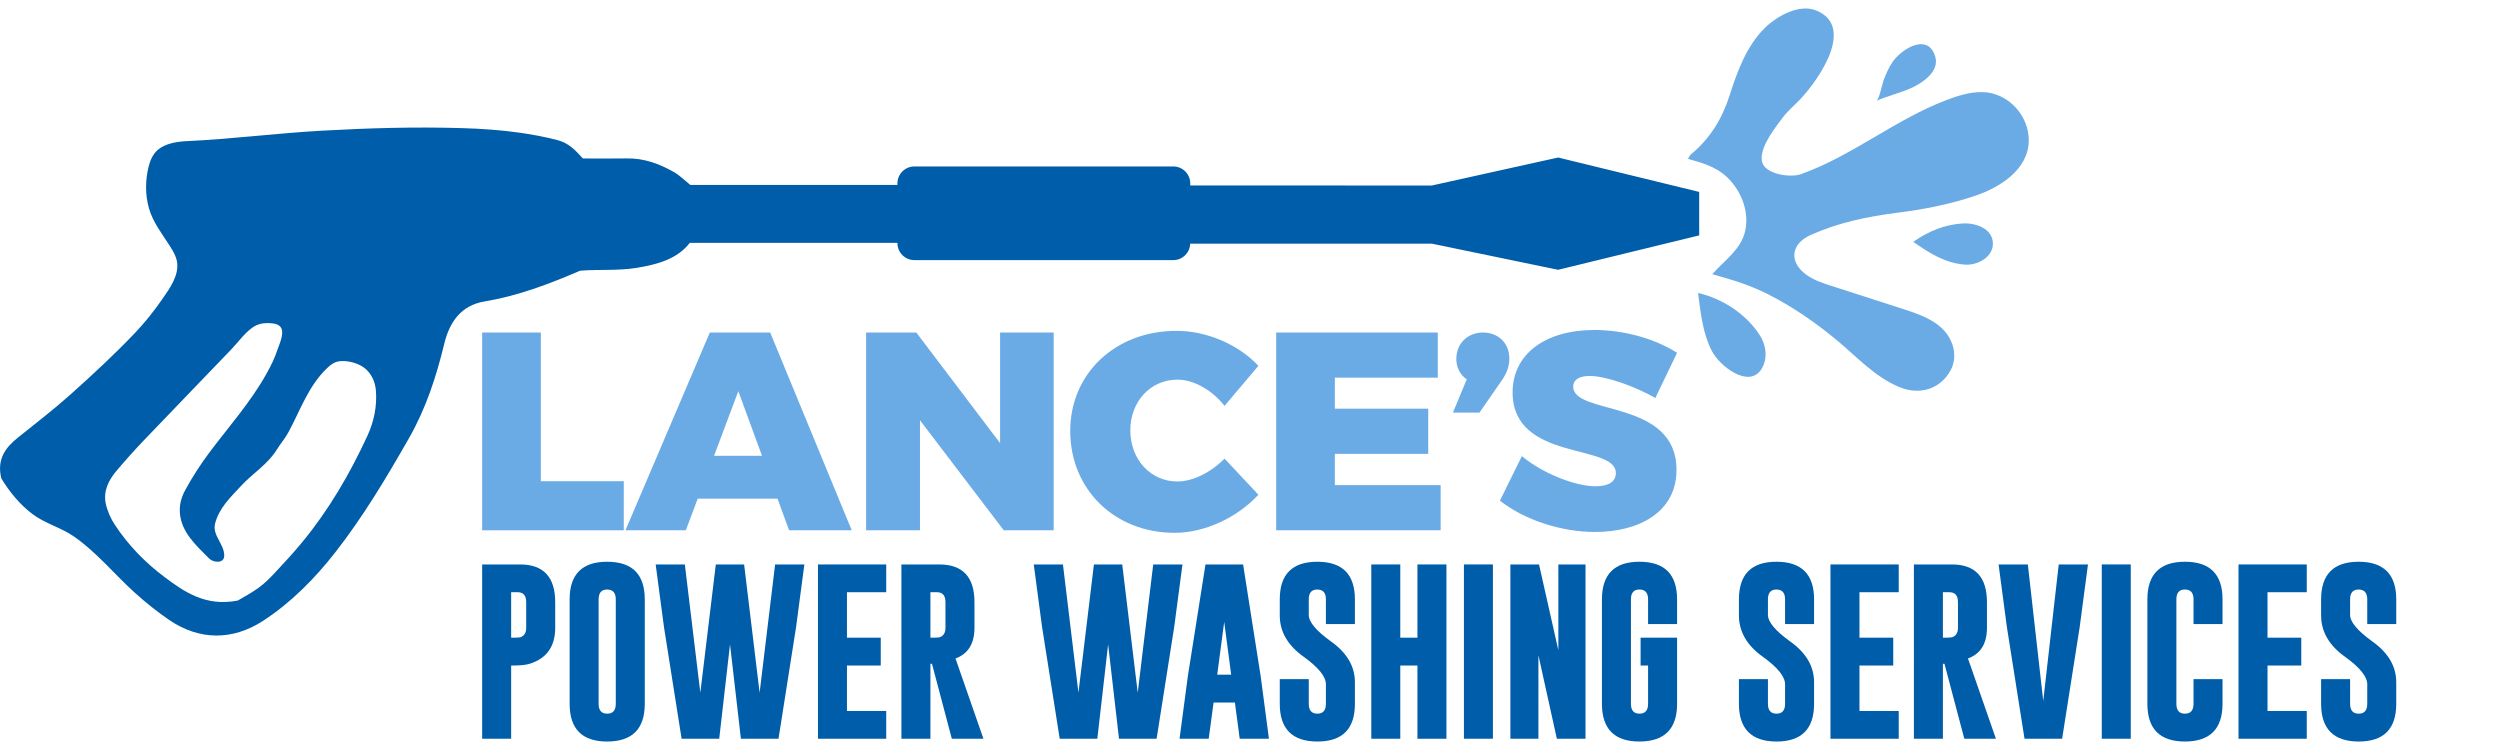
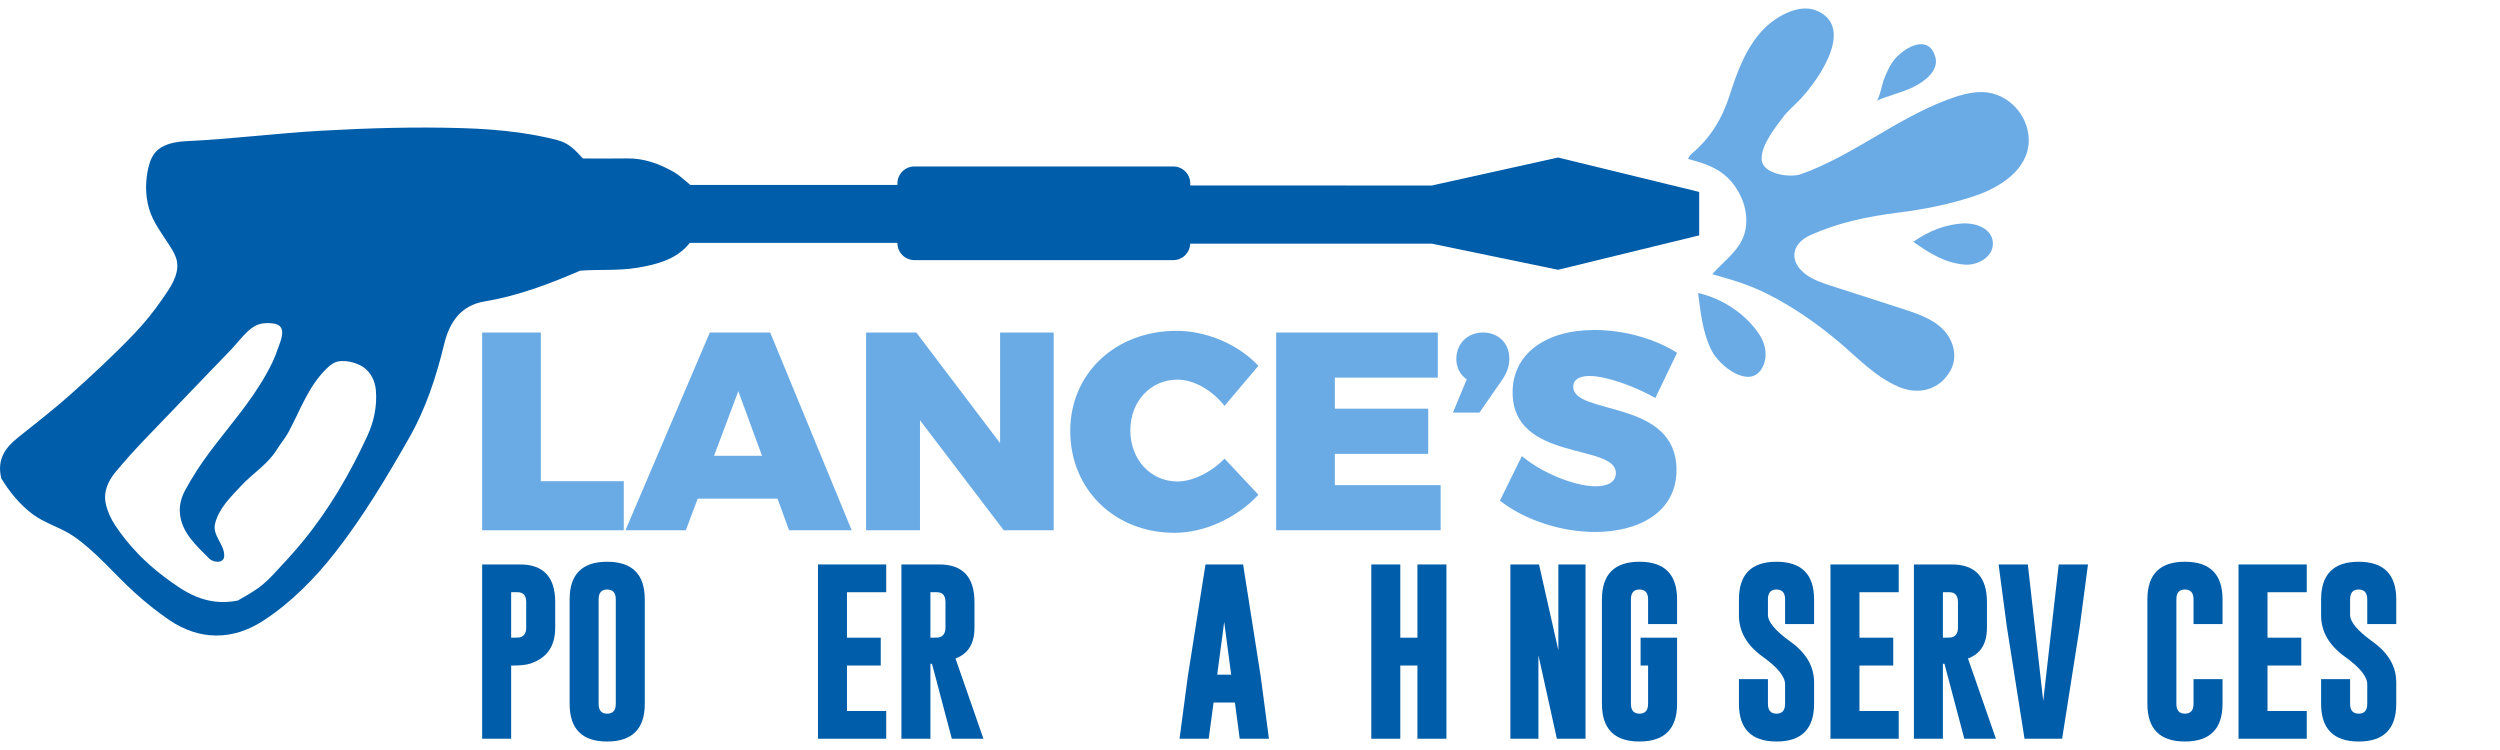
<svg xmlns="http://www.w3.org/2000/svg" clip-rule="evenodd" fill-rule="evenodd" stroke-linejoin="round" stroke-miterlimit="2" viewBox="0 0 1000 300">
  <path d="m0 0h1000v300h-1000z" fill="none" />
  <g fill-rule="nonzero">
    <path d="m0 4.964c-1.119 1.824-3.779-.248-4.476-1.632-.801-1.593-.975-3.314-1.215-5.156 2.167.48 4.354 1.915 5.545 3.81.464.738.665 1.716.351 2.55-.06.161-.129.303-.205.428" fill="#6aabe5" transform="matrix(4.468 0 0 4.468 704.651 125.35)" />
    <path d="m3.439-3.79c-1.046 1.45-1.577 2.849-1.709 4.348-.099 1.124.363 2.71 1.709 2.779 1.258.064 2.036-1.359 1.97-2.467-.104-1.709-.905-3.113-1.97-4.66" fill="#6aabe5" transform="matrix(-.07 4.468 4.468 .07 782.487 81.625)" />
    <path d="m0-4.307c.278.17.506.482.646.979.347 1.243-1.009 2.222-1.966 2.69-1.061.518-2.235.753-3.309 1.238.241-.109.519-1.506.623-1.787.216-.576.456-1.148.799-1.661.61-.913 2.225-2.059 3.207-1.459" fill="#6aabe5" transform="matrix(4.468 0 0 4.468 771.251 37.664)" />
    <path d="m0 6.396c2.499-1.127 5.146-1.672 7.825-2.008 2.316-.29 4.742-.765 6.96-1.524 2.207-.755 4.749-2.346 4.767-4.945.014-2.23-1.843-4.256-4.09-4.326-1.122-.034-2.22.309-3.27.708-4.604 1.748-8.435 4.999-13.044 6.642-.955.341-3.393.005-3.504-1.271-.116-1.324 1.326-3.052 2.074-4.05.305-.337.64-.676 1.013-1.026 1.564-1.467 5.552-6.759 1.805-8.307-1.534-.634-3.527.502-4.598 1.545-1.629 1.588-2.484 3.9-3.158 6.022-.672 2.117-1.758 3.897-3.468 5.305-.104.086-.156.234-.27.412 1.569.433 2.861.808 3.942 2.109.983 1.184 1.517 2.806 1.183 4.334-.366 1.676-1.878 2.647-2.948 3.875.905.273 1.821.511 2.709.829.795.283 1.579.612 2.33.994 2.188 1.113 4.253 2.544 6.138 4.113 1.769 1.472 3.37 3.249 5.531 4.158 1.794.756 3.693.263 4.649-1.527.36-.674.392-1.498.153-2.224-.668-2.036-2.836-2.71-4.666-3.3-2.063-.666-4.126-1.332-6.19-1.998-.79-.255-1.595-.518-2.262-1.012-1.559-1.156-1.333-2.752.389-3.528" fill="#6aabe5" transform="matrix(4.468 0 0 4.468 724.148 65.47)" />
    <path d="m0 9.388c-1.562 3.375-3.426 6.583-5.799 9.466-.797.969-1.651 1.892-2.509 2.808-.445.476-.919.943-1.445 1.323-.648.467-1.364.839-1.843 1.127-2.872.557-4.769-.765-6.573-2.118-1.72-1.289-3.231-2.846-4.425-4.655-.377-.572-.678-1.244-.819-1.912-.233-1.106.246-2.078.944-2.909.798-.947 1.626-1.872 2.482-2.767 1.724-1.801 3.452-3.599 5.182-5.395.88-.914 1.761-1.828 2.641-2.742.648-.672 1.36-1.722 2.212-2.134.431-.209.93-.239 1.406-.19.222.023.45.065.634.191.655.449.048 1.629-.133 2.189-.241.746-.599 1.449-.979 2.133-1.416 2.549-3.368 4.725-5.107 7.049-.807 1.079-1.548 2.223-2.187 3.408-.786 1.457-.541 2.916.43 4.214.509.679 1.131 1.276 1.735 1.877.367.366 1.33.473 1.346-.24.024-1.054-1.082-1.831-.82-2.882.348-1.396 1.377-2.353 2.318-3.374 1.039-1.128 2.408-1.938 3.233-3.291.311-.51.715-.967 1-1.49 1.074-1.978 1.79-4.144 3.446-5.739.214-.206.442-.405.713-.529.732-.332 1.973-.022 2.602.435.661.48 1.019 1.251 1.086 2.053.119 1.439-.185 2.828-.771 4.094m106.612-24.94-11.304 2.505c-.01.001-.019.001-.029.001h-2.808v.003c-6.297-.012-12.144-.007-18.441-.006h-.353v-.188c0-.833-.682-1.515-1.515-1.515h-23.184c-.834 0-1.516.682-1.516 1.515v.138h-18.541c-.625-.501-.982-.869-1.408-1.116-1.318-.76-2.712-1.285-4.273-1.257-1.357.025-2.714.005-3.935.005-.722-.786-1.267-1.385-2.322-1.655-1.088-.279-2.193-.49-3.305-.648-1.72-.244-3.453-.363-5.188-.414-4.189-.127-8.382-.005-12.564.23-4.037.226-8.084.751-12.107.936-.84.038-1.876.203-2.542.755-.443.367-.698.916-.839 1.473-.316 1.245-.334 2.569.023 3.807.352 1.221 1.152 2.237 1.83 3.298.019.031.038.061.057.092.268.421.529.858.614 1.349.216 1.236-.657 2.417-1.32 3.377-.747 1.08-1.569 2.109-2.476 3.059-1.807 1.891-3.732 3.675-5.681 5.422-1.528 1.369-3.161 2.624-4.764 3.909-1.134.909-1.902 1.958-1.482 3.656.736 1.21 1.666 2.351 2.806 3.202 1.122.838 2.511 1.185 3.661 1.973 2.031 1.392 3.671 3.423 5.497 5.069.966.87 1.988 1.694 3.062 2.425 2.7 1.841 5.675 1.851 8.399.082 2.514-1.633 4.646-3.797 6.485-6.152 2.487-3.182 4.603-6.729 6.6-10.232 1.498-2.627 2.43-5.479 3.141-8.418.461-1.905 1.471-3.439 3.601-3.793 2.988-.496 5.786-1.56 8.563-2.754 1.681-.136 3.378.023 5.092-.259 1.905-.314 3.612-.806 4.726-2.23h18.59v.025c0 .834.682 1.516 1.516 1.516h23.184c.818 0 1.487-.659 1.51-1.473h21.633l11.307 2.34 12.628-3.081v-3.89z" fill="#005daa" transform="matrix(4.468 0 0 4.468 146.913 132.492)" />
    <path d="m0-17.704v13.31h7.425v4.394h-12.678v-17.704z" fill="#6aabe5" transform="matrix(4.468 0 0 4.468 216.334 212.114)" />
    <path d="m0 4.37-2.122-5.784-2.171 5.784zm1.389 3.838h-7.147l-1.061 2.829h-5.405l7.552-17.704h5.404l7.299 17.704h-5.607z" fill="#6aabe5" transform="matrix(4.468 0 0 4.468 304.803 162.794)" />
    <path d="m0-17.704 7.501 9.9v-9.9h4.798v17.704h-4.47l-7.5-9.85v9.85h-4.824v-17.704z" fill="#6aabe5" transform="matrix(4.468 0 0 4.468 366.522 212.114)" />
    <path d="m0-9.344c-2.399 0-4.218 1.944-4.218 4.545 0 2.602 1.819 4.572 4.218 4.572 1.363 0 3.005-.808 4.217-2.046l3.031 3.233c-1.919 2.071-4.824 3.409-7.501 3.409-5.379 0-9.344-3.889-9.344-9.117 0-5.152 4.041-8.965 9.521-8.965 2.677 0 5.531 1.212 7.324 3.131l-3.031 3.587c-1.111-1.415-2.752-2.349-4.217-2.349" fill="#6aabe5" transform="matrix(4.468 0 0 4.468 470.973 193.605)" />
    <path d="m0-17.704v4.041h-9.218v2.778h8.36v4.041h-8.36v2.803h9.471v4.041h-14.724v-17.704z" fill="#6aabe5" transform="matrix(4.468 0 0 4.468 575.125 212.114)" />
    <path d="m0-2.475c0 .708-.252 1.313-.631 1.869l-2.046 2.955h-2.374l1.238-2.98c-.631-.429-.934-1.112-.934-1.819 0-1.389 1.01-2.374 2.398-2.374 1.238 0 2.349.834 2.349 2.349" fill="#6aabe5" transform="matrix(4.468 0 0 4.468 603.739 154.558)" />
    <path d="m0-9.849c-.885 0-1.465.303-1.465.96 0 2.601 9.243 1.061 9.243 7.45 0 3.763-3.334 5.556-7.299 5.556-3.004 0-6.288-1.061-8.51-2.803l1.969-3.991c1.819 1.541 4.774 2.703 6.592 2.703 1.112 0 1.819-.379 1.819-1.187 0-2.677-9.244-.985-9.244-7.223 0-3.409 2.905-5.582 7.324-5.582 2.702 0 5.48.809 7.4 2.046l-1.945 4.041c-1.818-1.035-4.394-1.97-5.884-1.97" fill="#6aabe5" transform="matrix(4.468 0 0 4.468 635.847 194.393)" />
    <path d="m0-10.632v4.069h.312c.28 0 .462-.016.545-.047.328-.13.491-.408.491-.834v-2.299c0-.593-.254-.889-.764-.889zm-2.596-2.486h3.407c2.088.005 3.133 1.13 3.133 3.375v2.299c0 1.647-.746 2.715-2.237 3.204-.359.114-.873.171-1.543.171h-.164v6.555h-2.596z" fill="#005daa" transform="matrix(4.468 0 0 4.468 204.46 284.392)" />
    <path d="m0-9.361c0-.582-.255-.875-.764-.881h-.015c-.505 0-.757.294-.757.881v9.353c0 .587.255.881.765.881.514 0 .771-.294.771-.881zm2.596 9.353c0 2.245-1.123 3.37-3.367 3.375-2.24 0-3.36-1.125-3.36-3.375v-9.353c0-2.245 1.12-3.367 3.36-3.367 2.244 0 3.367 1.122 3.367 3.367z" fill="#005daa" transform="matrix(4.468 0 0 4.468 246.311 281.569)" />
-     <path d="m0 7.358 1.387-11.481h2.619l-.74 5.596-1.575 10.008h-3.367l-.974-8.449-.967 8.449h-3.367l-1.582-10.023-.741-5.581h2.612l1.387 11.481 1.387-11.481h2.533z" fill="#005daa" transform="matrix(4.468 0 0 4.468 303.849 244.197)" />
    <path d="m0-15.604h6.11v2.486h-3.515v4.069h3.025v2.494h-3.025v4.069h3.515v2.486h-6.11z" fill="#005daa" transform="matrix(4.468 0 0 4.468 327.187 295.5)" />
    <path d="m0-10.632v4.069h.312c.28 0 .462-.016.545-.047.328-.13.491-.408.491-.834v-2.299c0-.593-.254-.889-.764-.889zm-2.596-2.486h3.407c2.088.005 3.133 1.13 3.133 3.375v2.299c0 1.414-.567 2.328-1.699 2.744l2.502 7.186h-2.83l-1.777-6.711h-.14v6.711h-2.596z" fill="#005daa" transform="matrix(4.468 0 0 4.468 372.164 284.392)" />
-     <path d="m0 7.358 1.387-11.481h2.619l-.74 5.596-1.575 10.008h-3.367l-.974-8.449-.967 8.449h-3.367l-1.582-10.023-.741-5.581h2.612l1.387 11.481 1.387-11.481h2.533z" fill="#005daa" transform="matrix(4.468 0 0 4.468 455.091 244.197)" />
    <path d="m0 4.132-.624-4.724-.624 4.724zm2.642.14.74 5.596h-2.618l-.429-3.242h-1.91l-.436 3.242h-2.611l.74-5.572 1.583-10.032h3.367z" fill="#005daa" transform="matrix(4.468 0 0 4.468 492.467 251.403)" />
-     <path d="m0-9.361c0-2.245 1.12-3.367 3.359-3.367 2.245 0 3.368 1.122 3.368 3.367v2.213h-2.596v-2.213c0-.582-.255-.875-.764-.881h-.015c-.504 0-.756.294-.756.881v1.387c0 .634.665 1.429 1.995 2.385 1.424 1.014 2.136 2.229 2.136 3.648v1.933c0 2.25-1.121 3.375-3.36 3.375-2.244-.005-3.367-1.13-3.367-3.375v-2.213h2.596v2.213c0 .587.257.881.771.881.509 0 .764-.294.764-.881v-1.746c0-.691-.665-1.514-1.995-2.471-1.424-1.013-2.136-2.247-2.136-3.702z" fill="#005daa" transform="matrix(4.468 0 0 4.468 511.907 281.569)" />
    <path d="m0-15.604h2.596v6.555h1.535v-6.555h2.596v15.604h-2.596v-6.555h-1.535v6.555h-2.596z" fill="#005daa" transform="matrix(4.468 0 0 4.468 548.519 295.5)" />
  </g>
-   <path d="m585.569 225.771h11.596v69.726h-11.596z" fill="#005daa" stroke-width="4.468" />
  <path d="m0-15.604h2.564l1.731 7.685v-7.685h2.432v15.604h-2.565l-1.652-7.475v7.475h-2.51z" fill="#005daa" fill-rule="nonzero" transform="matrix(4.468 0 0 4.468 604.153 295.5)" />
  <path d="m0-2.501h3.267v5.923c0 2.245-1.123 3.37-3.368 3.375-2.24 0-3.359-1.125-3.359-3.375v-9.353c0-2.244 1.119-3.367 3.359-3.367 2.245 0 3.368 1.123 3.368 3.367v2.214h-2.596v-2.214c0-.582-.255-.875-.764-.881h-.015c-.505 0-.756.294-.756.881v9.353c0 .588.254.881.763.881.514 0 .772-.293.772-.881v-3.429h-.671z" fill="#005daa" fill-rule="nonzero" transform="matrix(4.468 0 0 4.468 656.235 266.241)" />
  <path d="m0-9.361c0-2.245 1.12-3.367 3.359-3.367 2.245 0 3.368 1.122 3.368 3.367v2.213h-2.596v-2.213c0-.582-.254-.875-.764-.881h-.015c-.504 0-.756.294-.756.881v1.387c0 .634.665 1.429 1.995 2.385 1.424 1.014 2.136 2.229 2.136 3.648v1.933c0 2.25-1.121 3.375-3.36 3.375-2.245-.005-3.367-1.13-3.367-3.375v-2.213h2.596v2.213c0 .587.257.881.771.881.51 0 .764-.294.764-.881v-1.746c0-.691-.665-1.514-1.995-2.471-1.424-1.013-2.136-2.247-2.136-3.702z" fill="#005daa" fill-rule="nonzero" transform="matrix(4.468 0 0 4.468 695.574 281.569)" />
  <path d="m0-15.604h6.11v2.486h-3.514v4.069h3.024v2.494h-3.024v4.069h3.514v2.486h-6.11z" fill="#005daa" fill-rule="nonzero" transform="matrix(4.468 0 0 4.468 732.186 295.5)" />
  <path d="m0-10.632v4.069h.312c.28 0 .461-.016.545-.047.328-.13.491-.408.491-.834v-2.299c0-.593-.254-.889-.764-.889zm-2.596-2.486h3.407c2.088.005 3.132 1.13 3.132 3.375v2.299c0 1.414-.566 2.328-1.699 2.744l2.502 7.186h-2.829l-1.777-6.711h-.14v6.711h-2.596z" fill="#005daa" fill-rule="nonzero" transform="matrix(4.468 0 0 4.468 777.163 284.392)" />
  <path d="m0 15.604h-3.367l-1.582-10.023-.74-5.581h2.619l1.379 12.229 1.387-12.229h2.619l-.741 5.596z" fill="#005daa" fill-rule="nonzero" transform="matrix(4.468 0 0 4.468 824.851 225.773)" />
-   <path d="m840.707 225.771h11.596v69.726h-11.596z" fill="#005daa" stroke-width="4.468" />
  <path d="m0 9.345c0 2.245-1.122 3.37-3.367 3.375-2.239 0-3.36-1.125-3.36-3.375v-9.353c0-2.245 1.121-3.367 3.36-3.367 2.245 0 3.367 1.122 3.367 3.367v2.213h-2.596v-2.213c0-.582-.254-.876-.763-.881h-.016c-.504 0-.756.294-.756.881v9.353c0 .587.255.881.764.881.514 0 .771-.294.771-.881v-2.213h2.596z" fill="#005daa" fill-rule="nonzero" transform="matrix(4.468 0 0 4.468 889.011 239.775)" />
  <path d="m0-15.604h6.11v2.486h-3.514v4.069h3.023v2.494h-3.023v4.069h3.514v2.486h-6.11z" fill="#005daa" fill-rule="nonzero" transform="matrix(4.468 0 0 4.468 895.404 295.5)" />
  <path d="m0-9.361c0-2.245 1.12-3.367 3.359-3.367 2.245 0 3.368 1.122 3.368 3.367v2.213h-2.596v-2.213c0-.582-.255-.875-.764-.881h-.015c-.504 0-.756.294-.756.881v1.387c0 .634.665 1.429 1.995 2.385 1.424 1.014 2.136 2.229 2.136 3.648v1.933c0 2.25-1.121 3.375-3.36 3.375-2.245-.005-3.367-1.13-3.367-3.375v-2.213h2.596v2.213c0 .587.257.881.771.881.509 0 .764-.294.764-.881v-1.746c0-.691-.665-1.514-1.995-2.471-1.424-1.013-2.136-2.247-2.136-3.702z" fill="#005daa" fill-rule="nonzero" transform="matrix(4.468 0 0 4.468 928.442 281.569)" />
</svg>